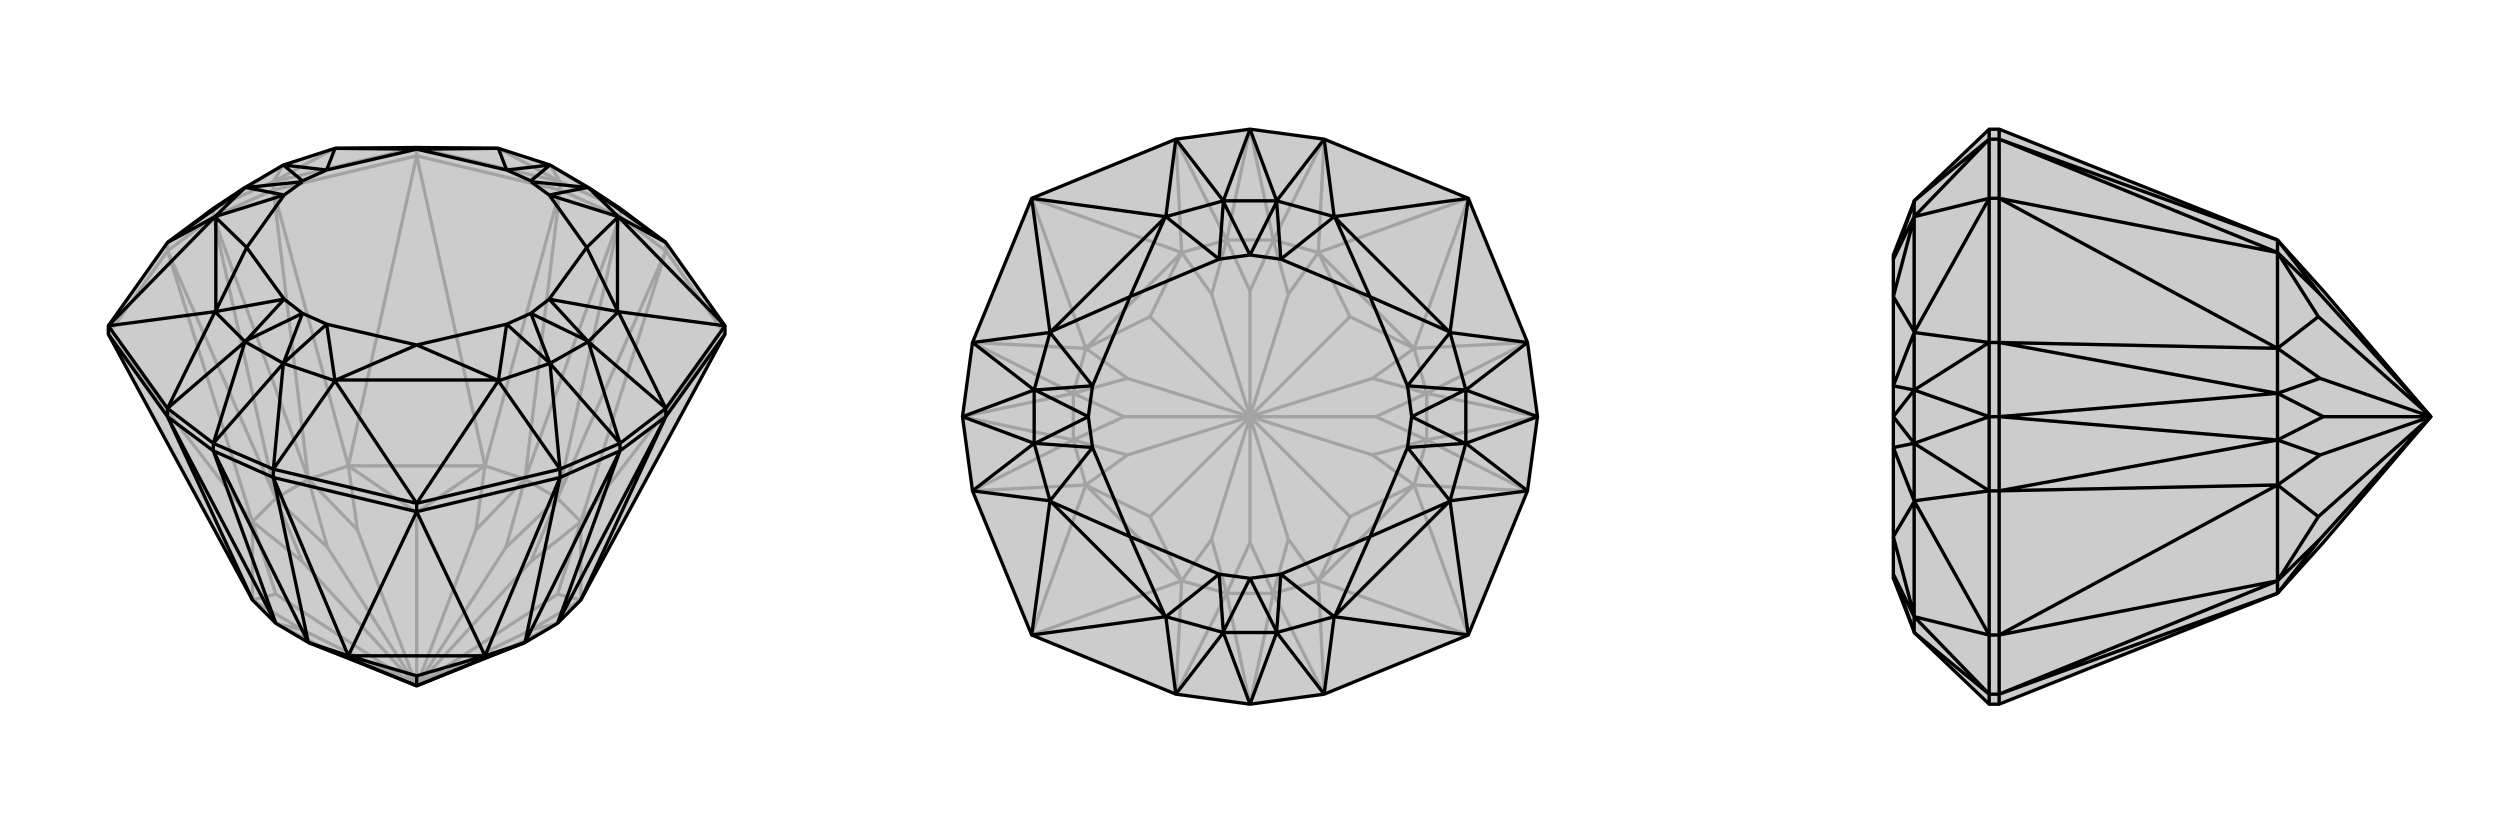
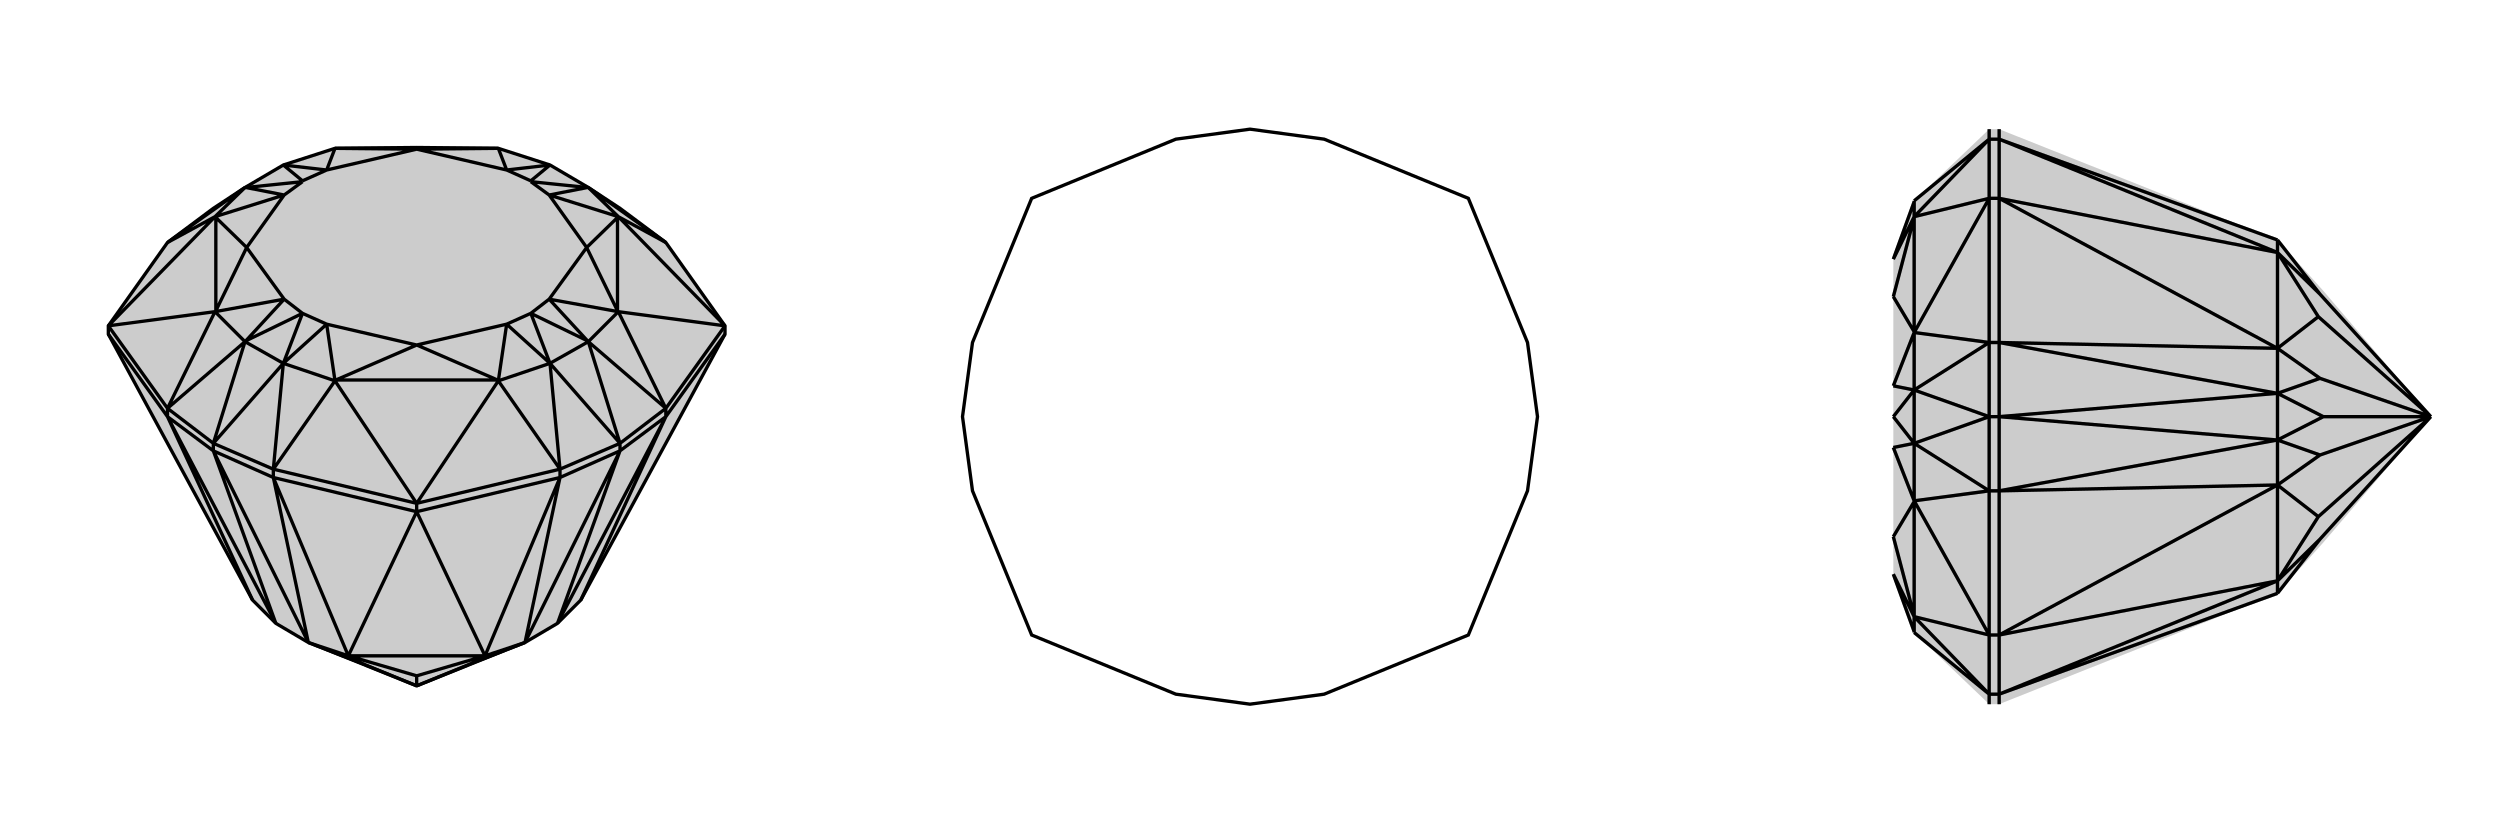
<svg xmlns="http://www.w3.org/2000/svg" viewBox="0 0 3000 1000">
  <g stroke="currentColor" stroke-width="4" fill="none" transform="translate(0 -17)">
-     <path fill="currentColor" stroke="none" fill-opacity=".2" d="M870,408L799,308L744,267L706,242L660,215L598,195L500,194L402,195L340,215L294,242L256,267L201,308L130,408L130,418L303,737L331,765L370,788L393,797L500,840L607,797L630,788L669,765L697,737L870,418z" />
-     <path stroke-opacity=".2" d="M744,277L744,267M256,277L256,267M799,318L799,308M672,245L672,235M328,245L328,235M500,204L500,194M201,318L201,308M744,277L799,318M744,277L672,245M256,277L328,245M256,277L201,318M744,277L669,615M744,277L630,592M256,277L370,592M256,277L331,615M799,318L669,615M672,245L630,592M328,245L370,592M201,318L331,615M799,318L870,418M799,318L697,643M672,245L500,204M672,245L582,576M328,245L500,204M328,245L418,576M201,318L130,418M201,318L303,643M870,418L697,643M500,204L582,576M500,204L418,576M130,418L303,643M672,235L500,194M328,235L500,194M672,235L744,267M328,235L256,267M744,267L660,215M256,267L340,215M672,235L598,195M672,235L660,215M328,235L402,195M328,235L340,215M697,737L697,643M582,576L418,576M303,737L303,643M303,737L331,730M697,737L669,730M697,643L669,730M669,730L500,840M582,576L500,632M418,576L500,632M500,632L500,840M303,643L331,730M331,730L500,840M500,840L363,773M500,840L637,773M500,840L637,691M500,840L571,653M500,840L607,674M500,840L429,653M500,840L363,691M500,840L393,674M303,737L363,773M331,765L363,773M697,737L637,773M669,765L637,773M697,643L669,615M697,643L637,691M669,615L637,691M582,576L630,592M582,576L571,653M630,592L571,653M418,576L370,592M418,576L429,653M370,592L429,653M303,643L331,615M303,643L363,691M331,615L363,691M331,765L393,797M669,765L607,797M669,615L630,592M669,615L607,674M630,592L607,674M370,592L331,615M370,592L393,674M331,615L393,674" />
+     <path fill="currentColor" stroke="none" fill-opacity=".2" d="M870,408L799,308L744,267L660,215L598,195L500,194L402,195L340,215L294,242L256,267L201,308L130,408L130,418L303,737L331,765L370,788L393,797L500,840L607,797L630,788L669,765L697,737L870,418z" />
    <path d="M870,408L799,308L744,267L706,242L660,215L598,195L500,194L402,195L340,215L294,242L256,267L201,308L130,408L130,418L303,737L331,765L370,788L393,797L500,840L607,797L630,788L669,765L697,737L870,418z" />
    <path d="M256,558L256,549M744,558L744,549M201,517L201,507M328,590L328,580M672,590L672,580M500,631L500,621M799,517L799,507M256,558L201,517M256,558L328,590M744,558L672,590M744,558L799,517M256,558L331,765M256,558L370,788M744,558L630,788M744,558L669,765M201,517L331,765M328,590L370,788M672,590L630,788M799,517L669,765M201,517L130,418M201,517L303,737M328,590L500,631M328,590L418,804M672,590L500,631M672,590L582,804M799,517L870,418M799,517L697,737M500,631L418,804M500,631L582,804M799,507L870,408M672,580L500,621M328,580L500,621M201,507L130,408M799,507L744,549M672,580L744,549M328,580L256,549M201,507L256,549M744,549L706,427M744,549L660,453M256,549L340,453M256,549L294,427M799,308L742,277M799,308L706,242M799,507L742,391M799,507L706,427M672,580L598,474M672,580L660,453M328,580L402,474M328,580L340,453M201,507L258,391M201,507L294,427M201,308L258,277M201,308L294,242M870,408L742,277M870,408L742,391M500,621L598,474M500,621L402,474M130,408L258,391M130,408L258,277M741,278L741,390M597,473L403,473M259,390L259,278M597,195L403,195M598,195L597,195M597,195L500,196M742,277L741,278M741,278L704,314M742,391L741,390M741,390L704,314M598,474L597,473M597,473L500,431M402,474L403,473M403,473L500,431M258,391L259,390M259,390L296,314M258,277L259,278M259,278L296,314M402,195L403,195M403,195L500,196M598,195L608,221M742,277L706,242M742,277L659,251M742,391L706,427M742,391L659,376M598,474L660,453M598,474L608,406M402,474L340,453M402,474L392,406M258,391L294,427M258,391L341,376M258,277L294,242M258,277L341,251M402,195L392,221M660,215L608,221M705,242L659,251M705,426L659,376M660,453L608,406M340,453L392,406M295,426L341,376M295,242L341,251M340,215L392,221M660,215L660,215M706,242L705,242M660,215L637,234M705,242L637,235M706,427L660,453M706,427L705,426M660,453L660,453M705,426L637,393M660,453L637,393M340,453L294,427M340,453L340,453M294,427L295,426M340,453L363,393M295,426L363,393M294,242L295,242M340,215L340,215M295,242L363,235M340,215L363,234M500,196L608,221M704,314L659,251M704,314L659,376M500,431L608,406M500,431L392,406M296,314L341,376M296,314L341,251M500,196L392,221M608,221L637,234M659,251L637,235M659,376L637,393M608,406L637,393M392,406L363,393M341,376L363,393M341,251L363,235M392,221L363,234M637,234L637,235M637,393L637,393M363,393L363,393M363,235L363,234M418,804L582,804M418,804L500,828M582,804L500,828M500,828L500,840M500,840L429,811M500,840L571,811M418,804L370,788M418,804L429,811M370,788L429,811M582,804L630,788M582,804L571,811M630,788L571,811" />
  </g>
  <g stroke="currentColor" stroke-width="4" fill="none" transform="translate(1000 0)">
-     <path fill="currentColor" stroke="none" fill-opacity=".2" d="M500,155L589,167L762,238L833,411L845,500L833,589L762,762L589,833L500,845L411,833L238,762L167,589L155,500L167,411L238,238L411,167z" />
-     <path stroke-opacity=".2" d="M500,845L472,712M500,845L528,712M845,500L712,528M845,500L712,472M500,155L528,288M500,155L472,288M155,500L288,472M155,500L288,528M411,833L472,712M589,833L528,712M833,589L712,528M833,411L712,472M589,167L528,288M411,167L472,288M167,411L288,472M167,589L288,528M411,833L418,697M589,833L582,697M833,589L697,582M833,411L697,418M589,167L582,303M411,167L418,303M167,411L303,418M167,589L303,582M762,762L582,697M762,762L697,582M762,238L697,418M762,238L582,303M238,238L418,303M238,238L303,418M238,762L418,697M238,762L303,582M582,697L697,582M697,418L582,303M418,303L303,418M418,697L303,582M418,697L380,620M582,697L620,620M697,582L620,620M620,620L500,500M697,418L620,380M582,303L620,380M620,380L500,500M418,303L380,380M303,418L380,380M380,380L500,500M303,582L380,620M380,620L500,500M500,500L454,647M500,500L546,647M500,500L500,651M500,500L647,546M500,500L647,454M500,500L651,500M500,500L546,353M500,500L454,353M500,500L500,349M500,500L353,454M500,500L353,546M500,500L349,500M418,697L472,712M418,697L454,647M472,712L454,647M582,697L528,712M582,697L546,647M528,712L546,647M697,582L712,528M697,582L647,546M712,528L647,546M697,418L712,472M697,418L647,454M712,472L647,454M582,303L528,288M582,303L546,353M528,288L546,353M418,303L472,288M418,303L454,353M472,288L454,353M303,418L288,472M303,418L353,454M288,472L353,454M303,582L288,528M303,582L353,546M288,528L353,546M472,712L528,712M472,712L500,651M528,712L500,651M712,528L712,472M712,528L651,500M712,472L651,500M528,288L472,288M528,288L500,349M472,288L500,349M288,472L288,528M288,472L349,500M288,528L349,500" />
    <path d="M500,155L589,167L762,238L833,411L845,500L833,589L762,762L589,833L500,845L411,833L238,762L167,589L155,500L167,411L238,238L411,167z" />
-     <path d="M500,155L468,241M500,155L532,241M845,500L759,468M845,500L759,532M500,845L532,759M500,845L468,759M155,500L241,532M155,500L241,468M411,167L399,260M411,167L468,241M589,167L601,260M589,167L532,241M833,411L740,399M833,411L759,468M833,589L740,601M833,589L759,532M589,833L601,740M589,833L532,759M411,833L399,740M411,833L468,759M167,589L260,601M167,589L241,532M167,411L260,399M167,411L241,468M762,238L601,260M762,238L740,399M762,762L740,601M762,762L601,740M238,762L399,740M238,762L260,601M238,238L399,260M238,238L260,399M602,261L739,398M739,602L602,739M398,739L261,602M398,261L261,398M399,260L398,261M398,261L356,356M601,260L602,261M602,261L644,356M740,399L739,398M739,398L644,356M740,601L739,602M739,602L644,644M601,740L602,739M602,739L644,644M399,740L398,739M398,739L356,644M260,601L261,602M261,602L356,644M260,399L261,398M261,398L356,356M399,260L468,241M399,260L463,311M601,260L532,241M601,260L537,311M740,399L759,468M740,399L689,463M740,601L759,532M740,601L689,537M601,740L532,759M601,740L537,689M399,740L468,759M399,740L463,689M260,601L241,532M260,601L311,537M260,399L241,468M260,399L311,463M468,242L463,311M532,242L537,311M758,468L689,463M758,532L689,537M532,758L537,689M468,758L463,689M242,532L311,537M242,468L311,463M468,241L532,241M468,241L468,242M532,241L532,242M468,242L500,306M532,242L500,306M759,468L759,532M759,468L758,468M759,532L758,532M758,468L694,500M758,532L694,500M532,759L468,759M532,759L532,758M468,759L468,758M532,758L500,694M468,758L500,694M241,532L241,468M241,532L242,532M241,468L242,468M242,532L306,500M242,468L306,500M356,356L463,311M644,356L537,311M644,356L689,463M644,644L689,537M644,644L537,689M356,644L463,689M356,644L311,537M356,356L311,463M463,311L500,306M537,311L500,306M689,463L694,500M689,537L694,500M537,689L500,694M463,689L500,694M311,537L306,500M311,463L306,500M500,306L500,306M694,500L694,500M500,694L500,694M306,500L306,500" />
  </g>
  <g stroke="currentColor" stroke-width="4" fill="none" transform="translate(2000 0)">
    <path fill="currentColor" stroke="none" fill-opacity=".2" d="M387,845L297,759L297,758L272,694L272,689L272,644L272,537L272,500L272,500L272,463L272,356L272,311L272,306L297,242L297,241L387,155L399,155L733,288L788,349L917,500L788,651L733,712L399,845z" />
    <path stroke-opacity=".2" d="M399,500L387,500M399,833L387,833M399,167L387,167M399,411L387,411M399,238L387,238M399,589L387,589M399,762L387,762M399,845L399,833M399,155L399,167M399,500L399,411M399,500L399,589M399,500L733,472M399,500L733,528M399,833L733,712M399,167L733,288M399,411L733,472M399,589L733,528M399,833L399,762M399,833L733,697M399,167L399,238M399,167L733,303M399,411L399,238M399,411L733,418M399,589L399,762M399,589L733,582M399,238L733,303M399,238L733,418M399,762L733,697M399,762L733,582M387,167L387,238M387,833L387,762M387,589L387,762M387,411L387,238M387,167L387,155M387,833L387,845M387,589L387,500M387,411L387,500M387,500L297,532M387,500L297,468M387,167L297,260M387,167L297,241M387,833L297,740M387,833L297,759M387,589L297,601M387,589L297,532M387,411L297,399M387,411L297,468M387,762L297,740M387,762L297,601M387,238L297,260M387,238L297,399M297,739L297,602M297,261L297,398M297,260L297,261M297,261L272,356M297,740L297,739M297,739L272,644M297,601L297,602M297,602L272,644M297,399L297,398M297,398L272,356M297,260L297,241M297,260L272,311M297,740L297,759M297,740L272,689M297,601L297,532M297,601L272,537M297,399L297,468M297,399L272,463M297,242L272,311M297,758L272,689M297,532L272,537M297,468L272,463M297,532L297,468M297,532L297,532M297,468L297,468M297,532L272,500M297,468L272,500M733,303L733,418M733,697L733,582M733,697L782,620M733,303L782,380M733,418L782,380M782,380L917,500M733,582L782,620M782,620L917,500M917,500L784,647M917,500L784,353M917,500L784,454M917,500L784,546M917,500L788,500M733,697L733,712M733,697L784,647M733,712L784,647M733,303L733,288M733,303L784,353M733,288L784,353M733,418L733,472M733,418L784,454M733,472L784,454M733,582L733,528M733,582L784,546M733,528L784,546M733,472L733,528M733,472L788,500M733,528L788,500" />
-     <path d="M387,845L297,759L297,758L272,694L272,689L272,644L272,537L272,500L272,500L272,463L272,356L272,311L272,306L297,242L297,241L387,155L399,155L733,288L788,349L917,500L788,651L733,712L399,845z" />
    <path d="M399,500L387,500M399,833L387,833M399,589L387,589M399,762L387,762M399,411L387,411M399,167L387,167M399,238L387,238M399,845L399,833M399,500L399,589M399,500L399,411M399,155L399,167M399,500L733,528M399,500L733,472M399,833L733,712M399,589L733,528M399,411L733,472M399,167L733,288M399,833L399,762M399,833L733,697M399,589L399,762M399,589L733,582M399,411L399,238M399,411L733,418M399,167L399,238M399,167L733,303M399,762L733,697M399,762L733,582M399,238L733,418M399,238L733,303M387,167L387,238M387,411L387,238M387,589L387,762M387,833L387,762M387,167L387,155M387,411L387,500M387,589L387,500M387,833L387,845M387,500L297,468M387,500L297,532M387,167L297,260M387,167L297,241M387,411L297,399M387,411L297,468M387,589L297,601M387,589L297,532M387,833L297,740M387,833L297,759M387,238L297,260M387,238L297,399M387,762L297,601M387,762L297,740M297,261L297,398M297,602L297,739M297,260L297,261M297,261L272,356M297,399L297,398M297,398L272,356M297,601L297,602M297,602L272,644M297,740L297,739M297,739L272,644M297,260L297,241M297,260L272,311M297,399L297,468M297,399L272,463M297,601L297,532M297,601L272,537M297,740L297,759M297,740L272,689M297,242L272,311M297,468L272,463M297,532L272,537M297,758L272,689M297,468L297,532M297,468L297,468M297,532L297,532M297,468L272,500M297,532L272,500M733,697L733,582M733,418L733,303M733,697L782,620M733,582L782,620M782,620L917,500M733,418L782,380M733,303L782,380M782,380L917,500M917,500L784,647M917,500L784,546M917,500L784,454M917,500L788,500M917,500L784,353M733,697L733,712M733,697L784,647M733,712L784,647M733,582L733,528M733,582L784,546M733,528L784,546M733,418L733,472M733,418L784,454M733,472L784,454M733,303L733,288M733,303L784,353M733,288L784,353M733,528L733,472M733,528L788,500M733,472L788,500" />
  </g>
</svg>